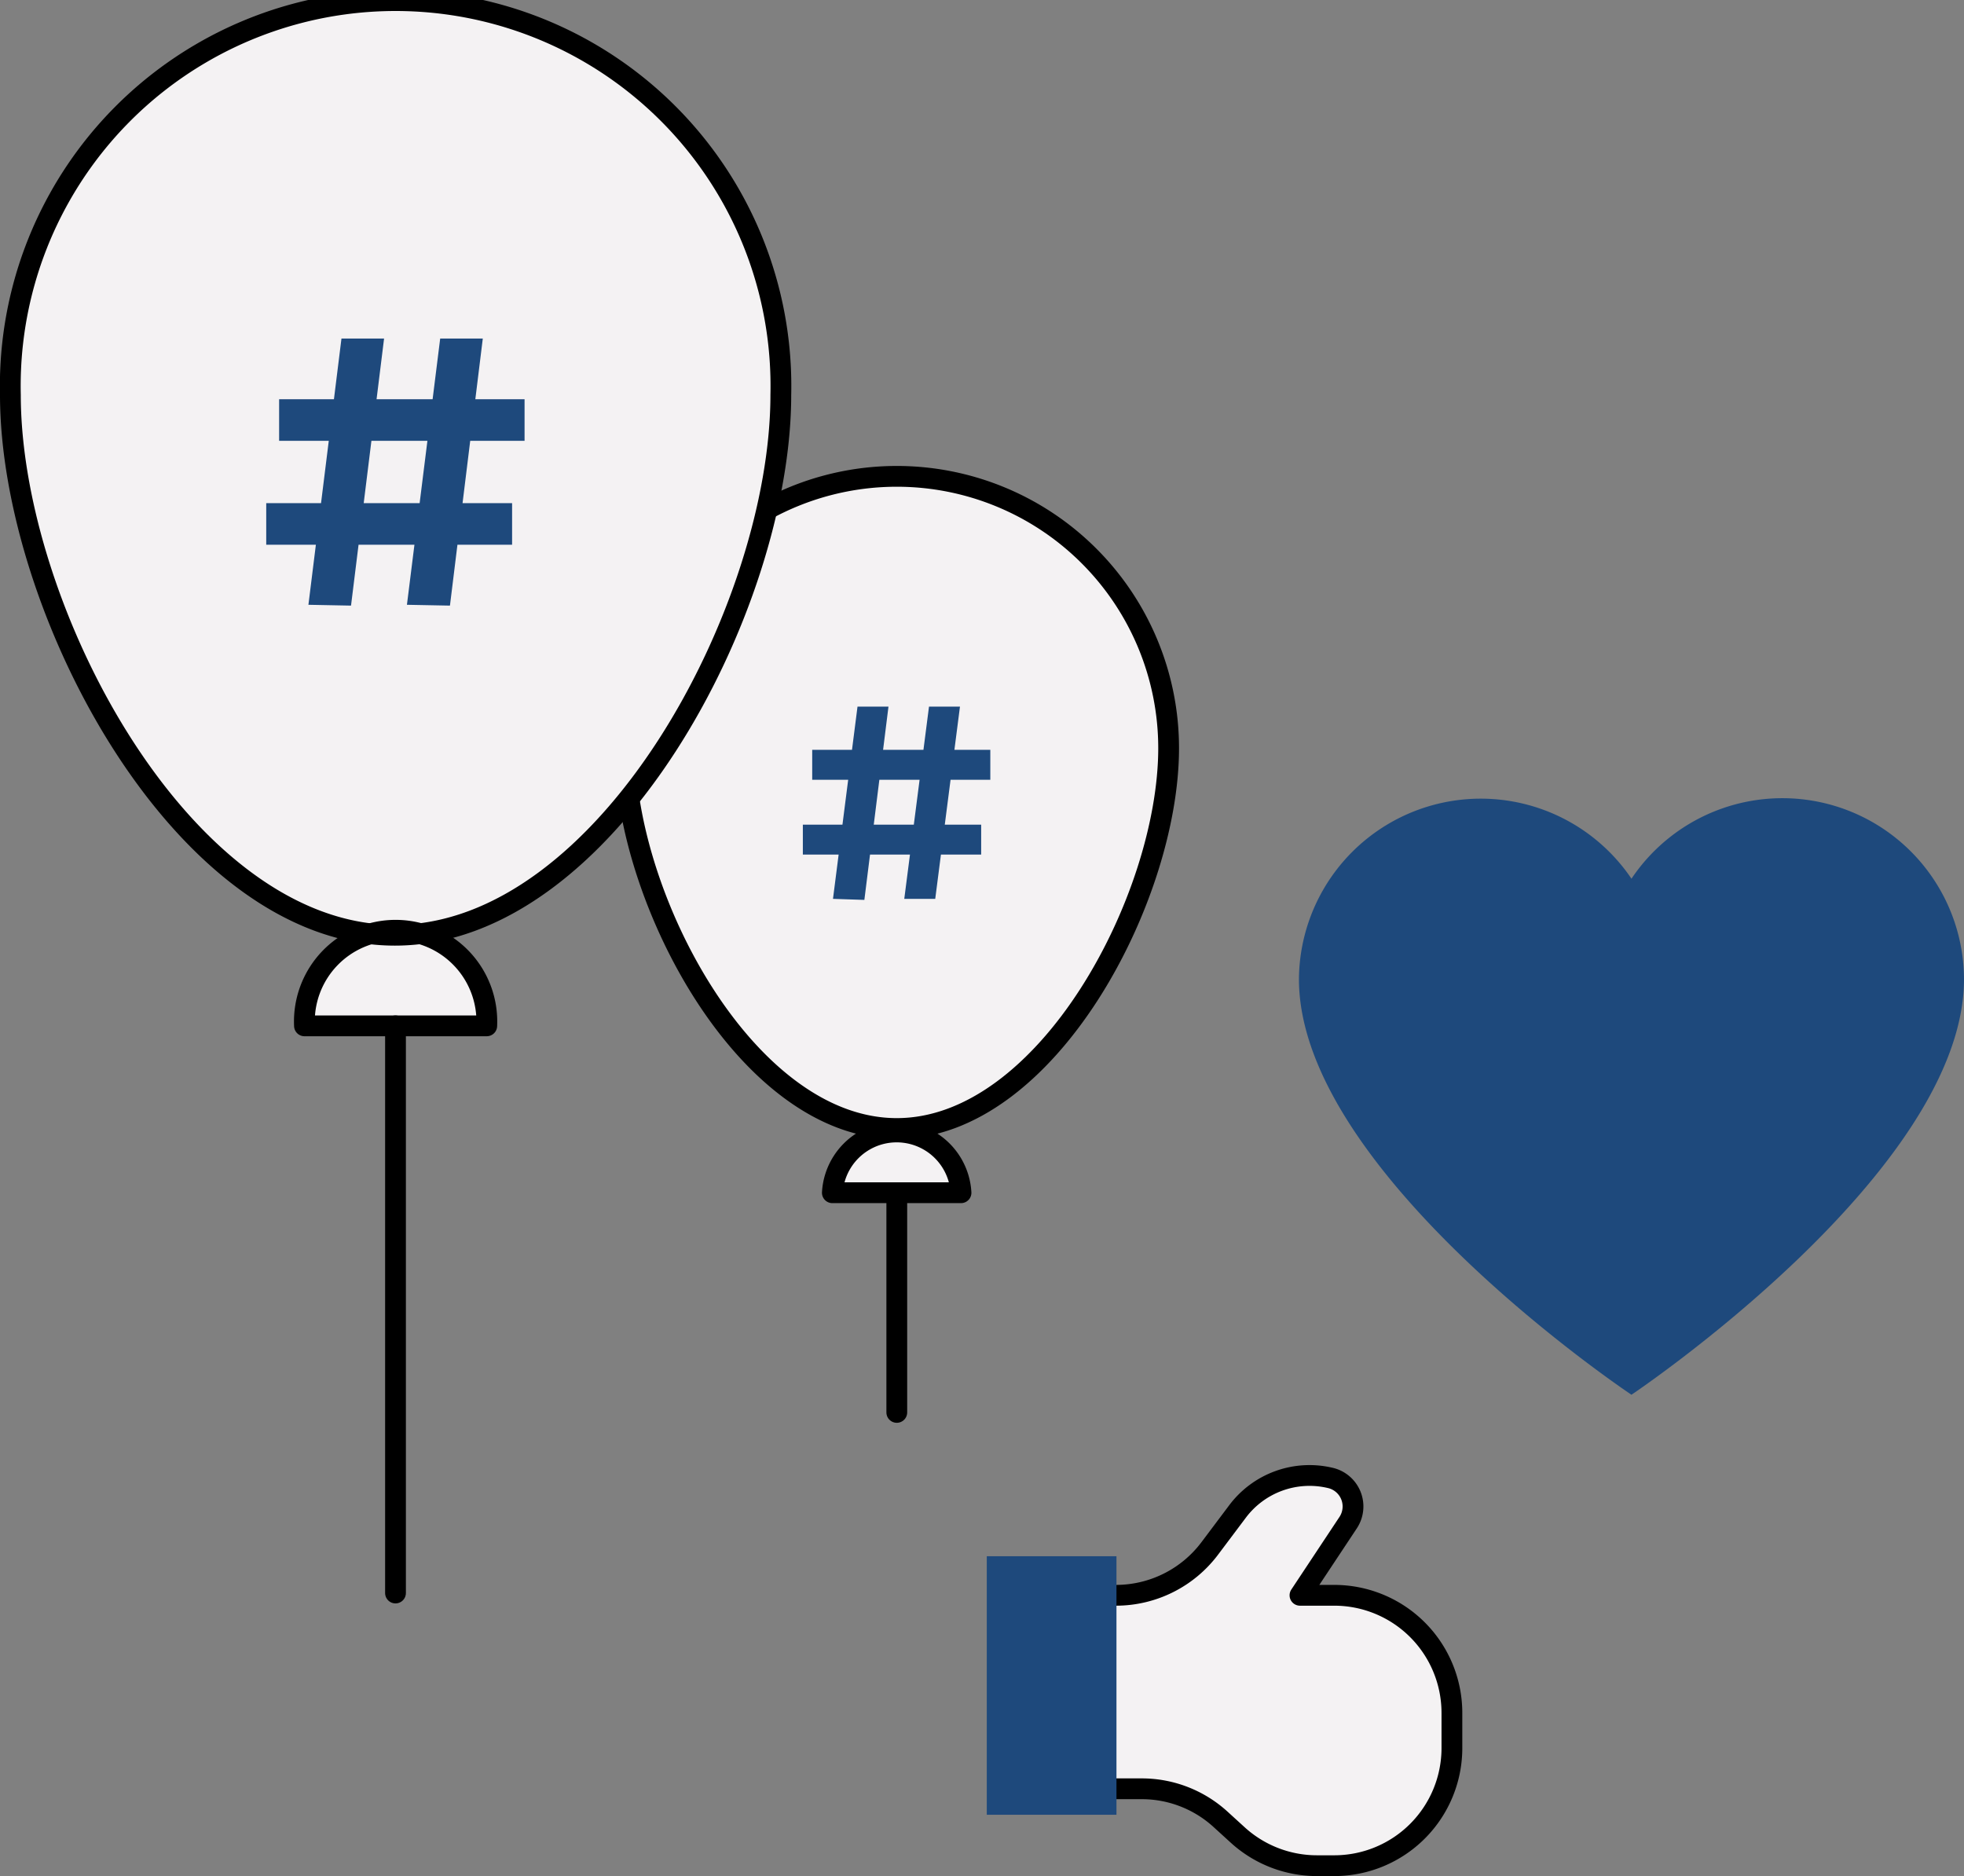
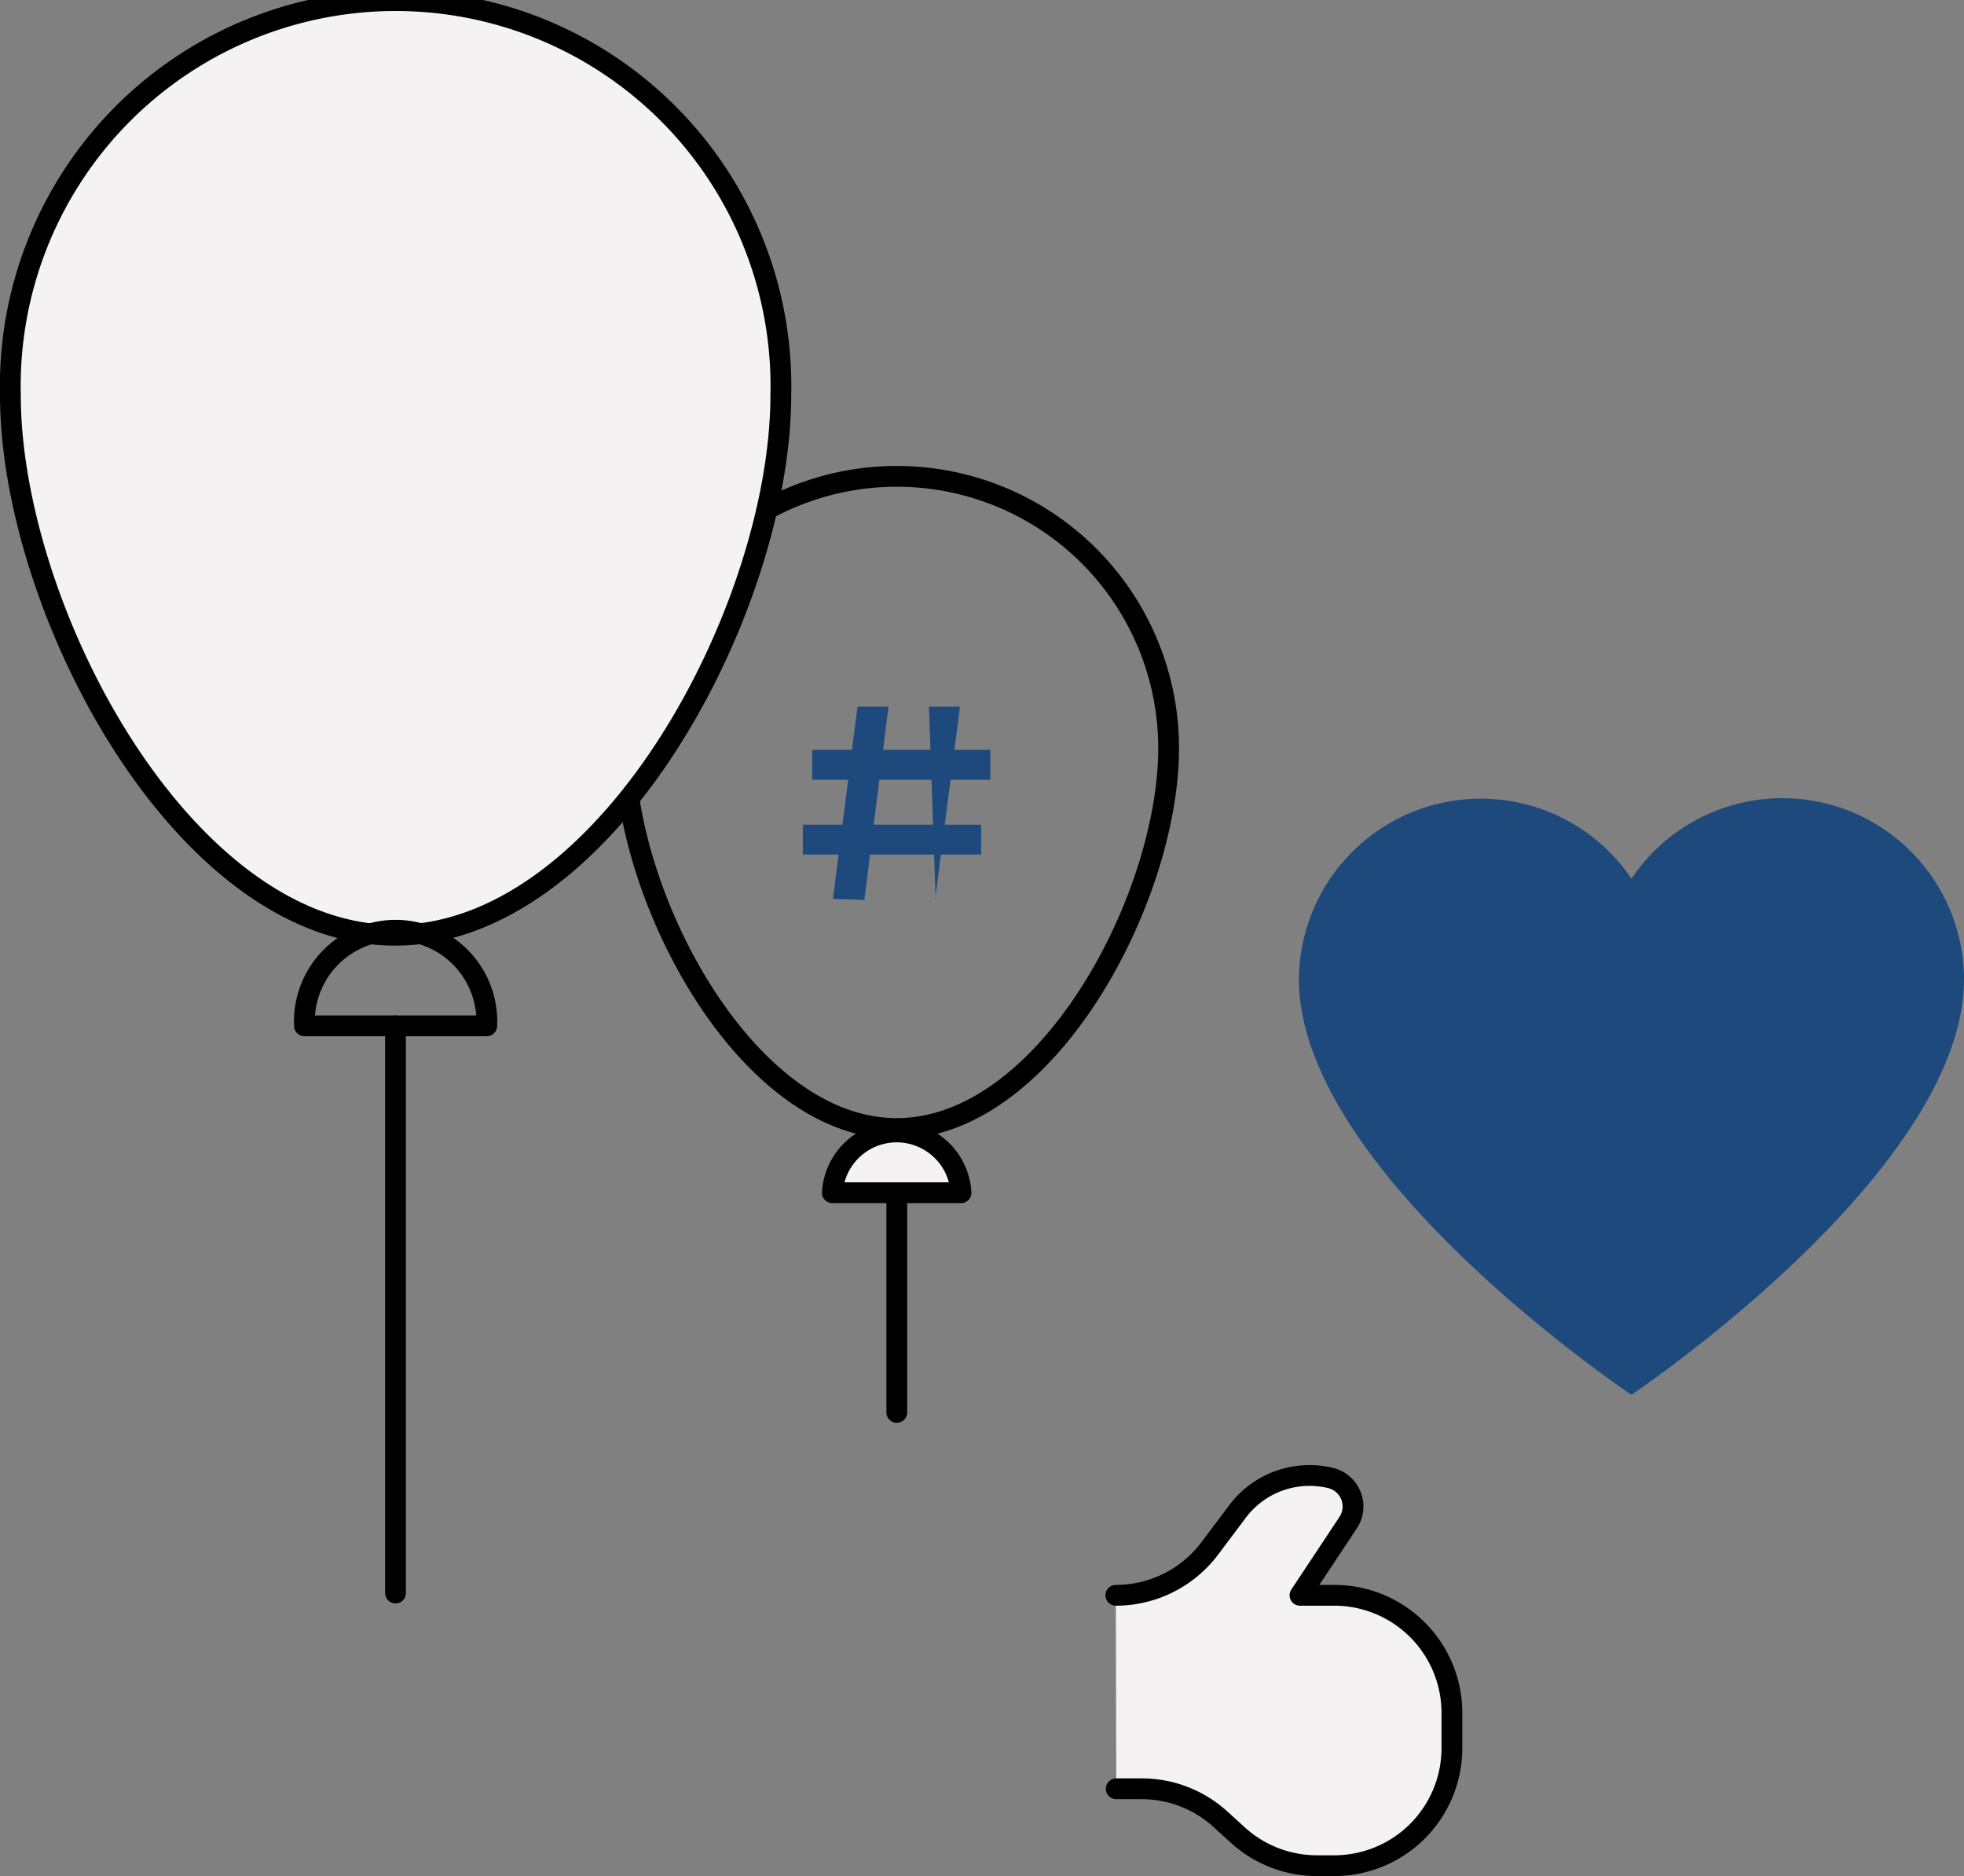
<svg xmlns="http://www.w3.org/2000/svg" viewBox="0 0 94.5 90.27">
  <rect x="0" y="0" width="94.5" height="90.27" fill="#808080" stroke="none" />
  <defs>
    <style>.marketing-strat-1{fill:#f4f2f3;}.marketing-strat-2{fill:none;stroke:#000;stroke-linecap:round;stroke-linejoin:round;}.marketing-strat-3{fill:#1e497c;}</style>
  </defs>
  <g id="Layer_2" data-name="Layer 2">
    <g id="Layer_1-2" data-name="Layer 1">
-       <path class="marketing-strat-1" d="M30.07,36c0,7.23,5.86,18.3,13.08,18.3S56.23,43.22,56.23,36a13.08,13.08,0,1,0-26.16,0Z" />
      <path class="marketing-strat-1" d="M40.05,57.39h6.19a3.1,3.1,0,0,0-6.19,0Z" />
      <path class="marketing-strat-2" d="M30.07,36c0,7.23,5.86,18.3,13.08,18.3S56.23,43.22,56.23,36a13.08,13.08,0,1,0-26.16,0Z" />
      <path class="marketing-strat-2" d="M40.05,57.39h6.19a3.1,3.1,0,0,0-6.19,0Z" />
      <line class="marketing-strat-2" x1="43.15" y1="57.39" x2="43.15" y2="67.96" />
      <path class="marketing-strat-1" d="M.5,19C.5,29.28,8.8,45,19,45S37.57,29.28,37.57,19A18.54,18.54,0,1,0,.5,19Z" />
-       <path class="marketing-strat-1" d="M14.65,49.36h8.77a4.39,4.39,0,1,0-8.77,0Z" />
      <path class="marketing-strat-2" d="M.5,19C.5,29.28,8.8,45,19,45S37.57,29.28,37.57,19A18.54,18.54,0,1,0,.5,19Z" />
      <path class="marketing-strat-2" d="M14.65,49.36h8.77a4.39,4.39,0,1,0-8.77,0Z" />
      <line class="marketing-strat-2" x1="19.03" y1="49.36" x2="19.03" y2="76.65" />
      <path class="marketing-strat-1" d="M53.71,86.07h1.22a5.62,5.62,0,0,1,3.82,1.49l.79.72a5.66,5.66,0,0,0,3.83,1.49h.83a5.66,5.66,0,0,0,5.66-5.66v-1.7a5.66,5.66,0,0,0-5.66-5.65H62.55l2.32-3.5A1.41,1.41,0,0,0,64,71.11h0a4.33,4.33,0,0,0-4.45,1.61l-1.33,1.77a5.65,5.65,0,0,1-4.53,2.27h0Z" />
      <path class="marketing-strat-2" d="M53.71,86.07h1.22a5.62,5.62,0,0,1,3.82,1.49l.79.72a5.66,5.66,0,0,0,3.83,1.49h.83a5.66,5.66,0,0,0,5.66-5.66v-1.7a5.66,5.66,0,0,0-5.66-5.65H62.55l2.32-3.5A1.41,1.41,0,0,0,64,71.11h0a4.33,4.33,0,0,0-4.45,1.61l-1.33,1.77a5.65,5.65,0,0,1-4.53,2.27h0" />
-       <rect class="marketing-strat-3" x="47.48" y="74.88" width="6.24" height="12.44" />
      <path class="marketing-strat-3" d="M94.5,47.11c0,9.29-16,20-16,20s-16-10.66-16-20a8.75,8.75,0,0,1,16-4.83,8.74,8.74,0,0,1,16,4.83Z" />
-       <path class="marketing-strat-3" d="M12.81,26.21v-2H24.64v2Zm.62-5v-2H25.24l0,2Zm1.41,7.89,1.59-12.81h2.05L16.89,29.14Zm4.74,0,1.6-12.81h2.05L21.65,29.14Z" />
-       <path class="marketing-strat-3" d="M38.63,41.12V39.68h8.58v1.44Zm.45-3.6V36.08h8.57v1.44Zm1,5.73L41.26,34h1.49l-1.16,9.3Zm3.43,0L44.7,34h1.49L45,43.25Z" />
+       <path class="marketing-strat-3" d="M38.63,41.12V39.68h8.58v1.44Zm.45-3.6V36.08h8.57v1.44Zm1,5.73L41.26,34h1.49l-1.16,9.3m3.43,0L44.7,34h1.49L45,43.25Z" />
    </g>
  </g>
</svg>